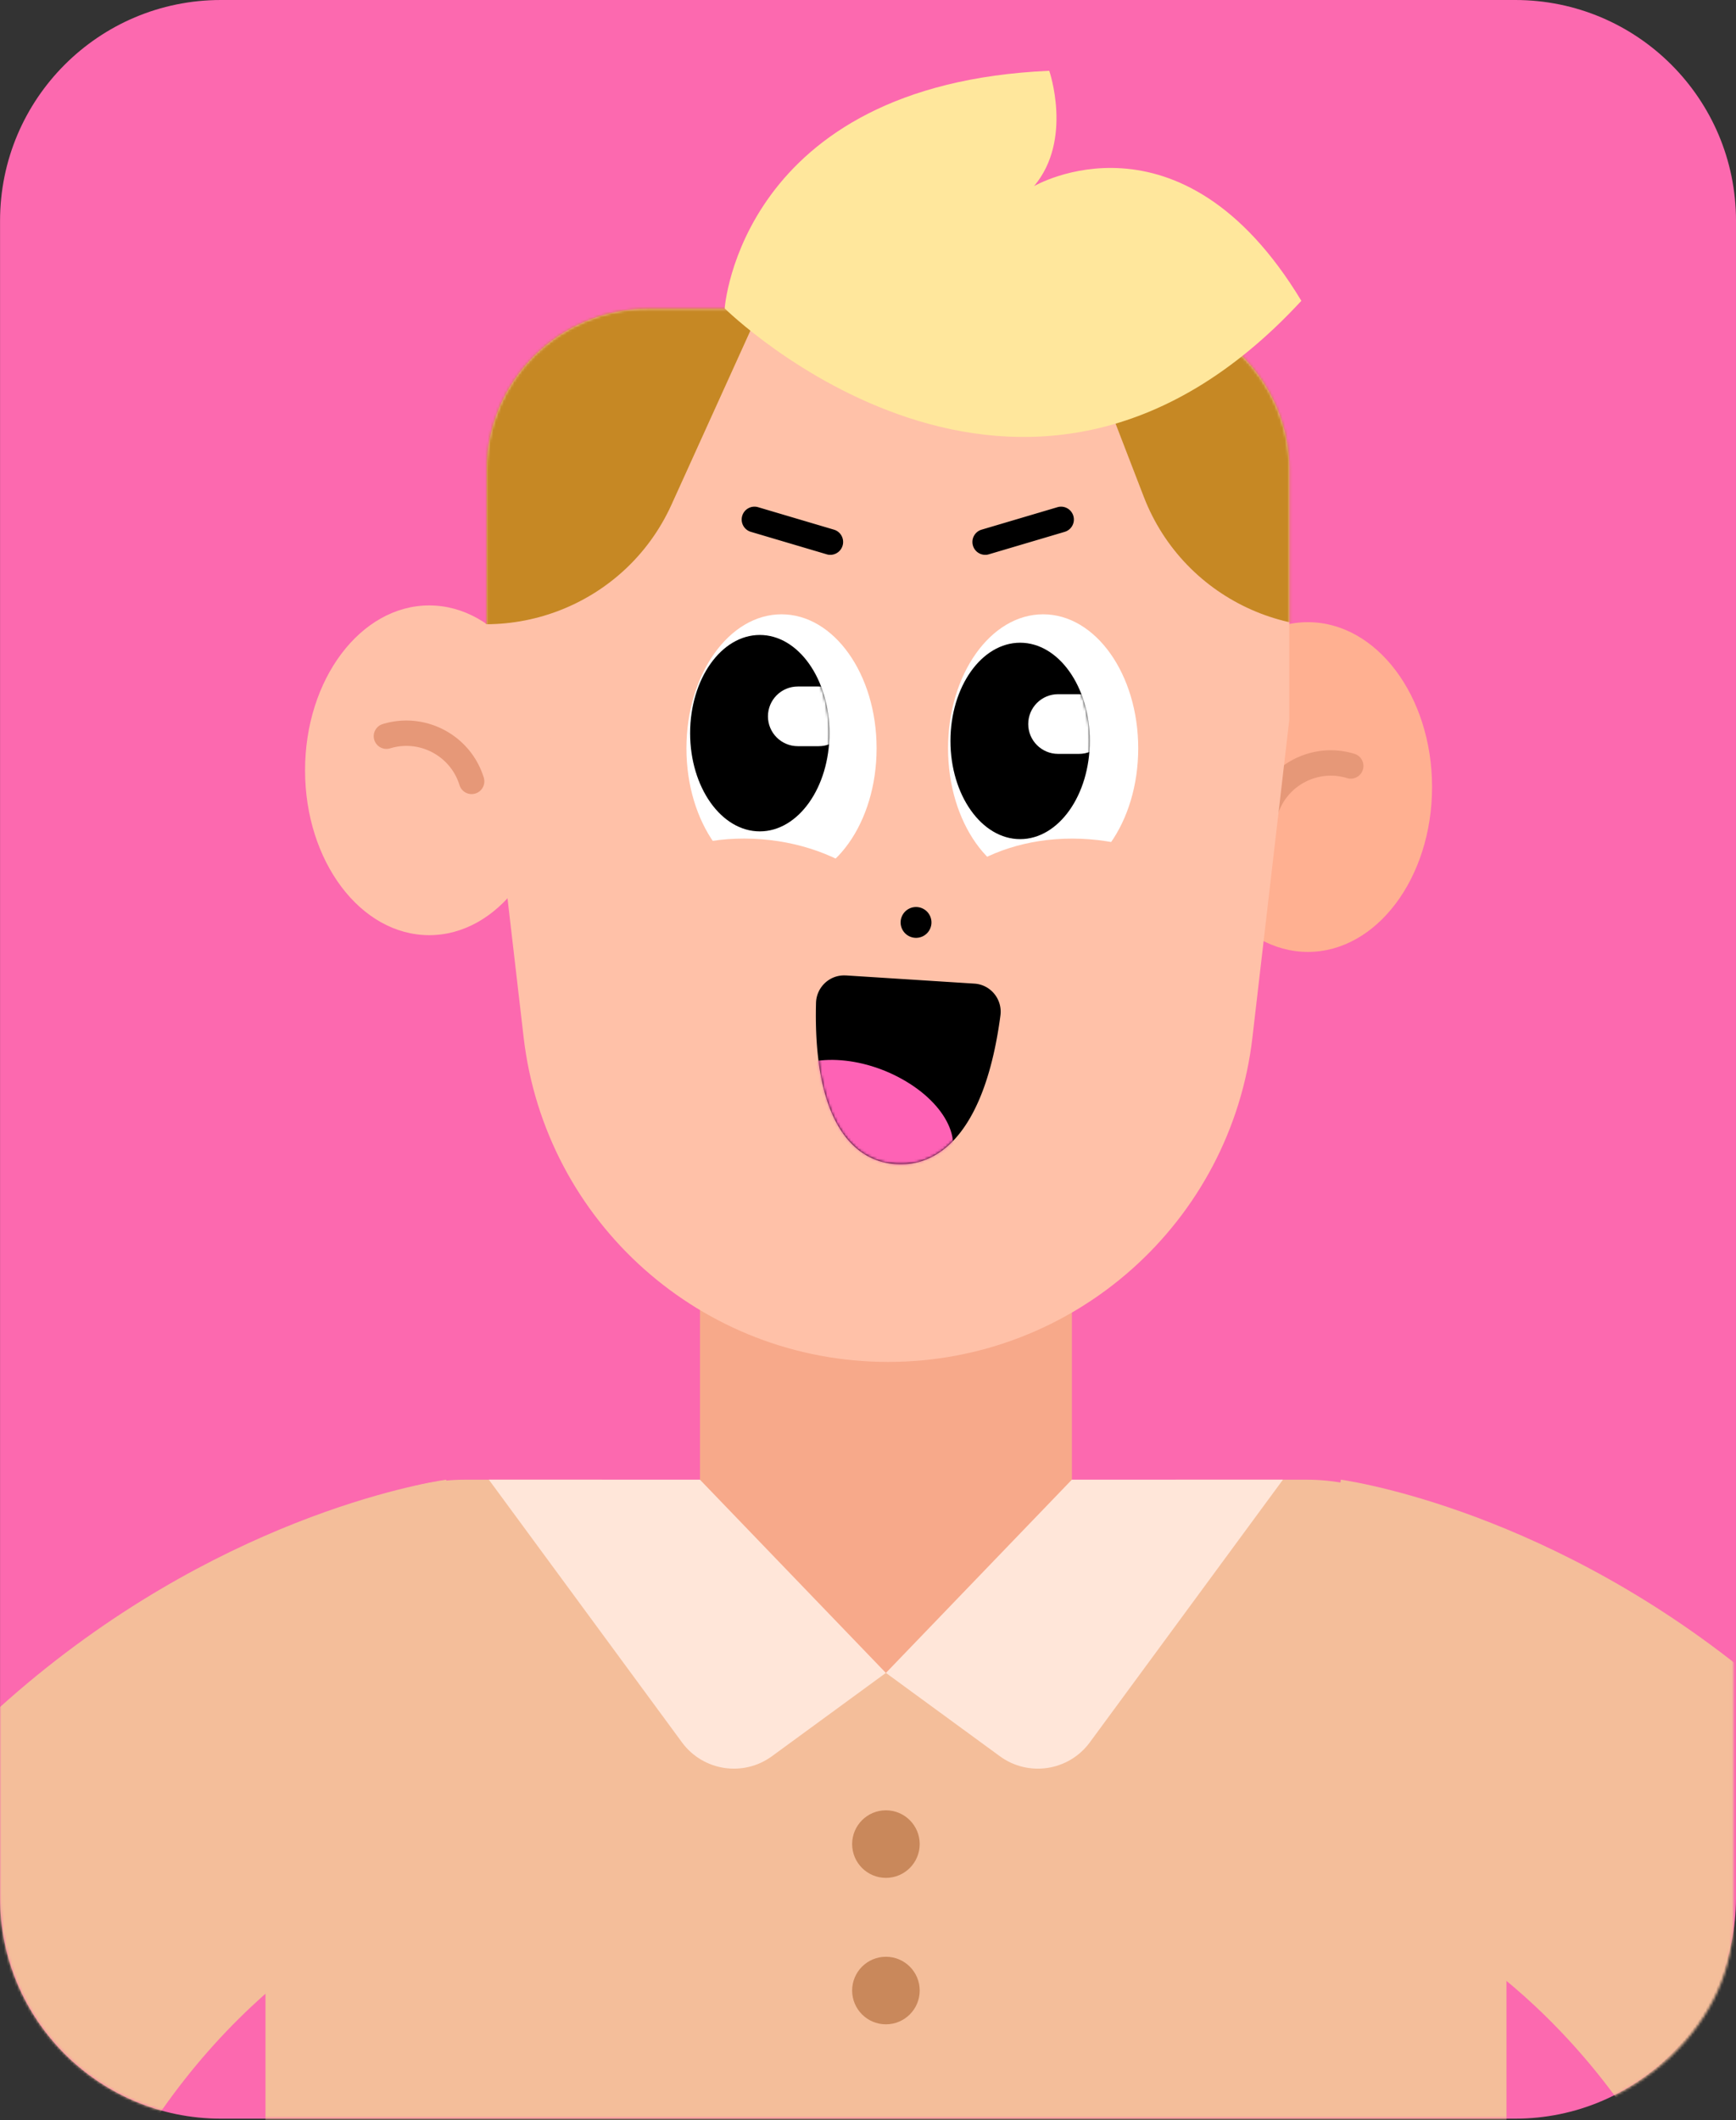
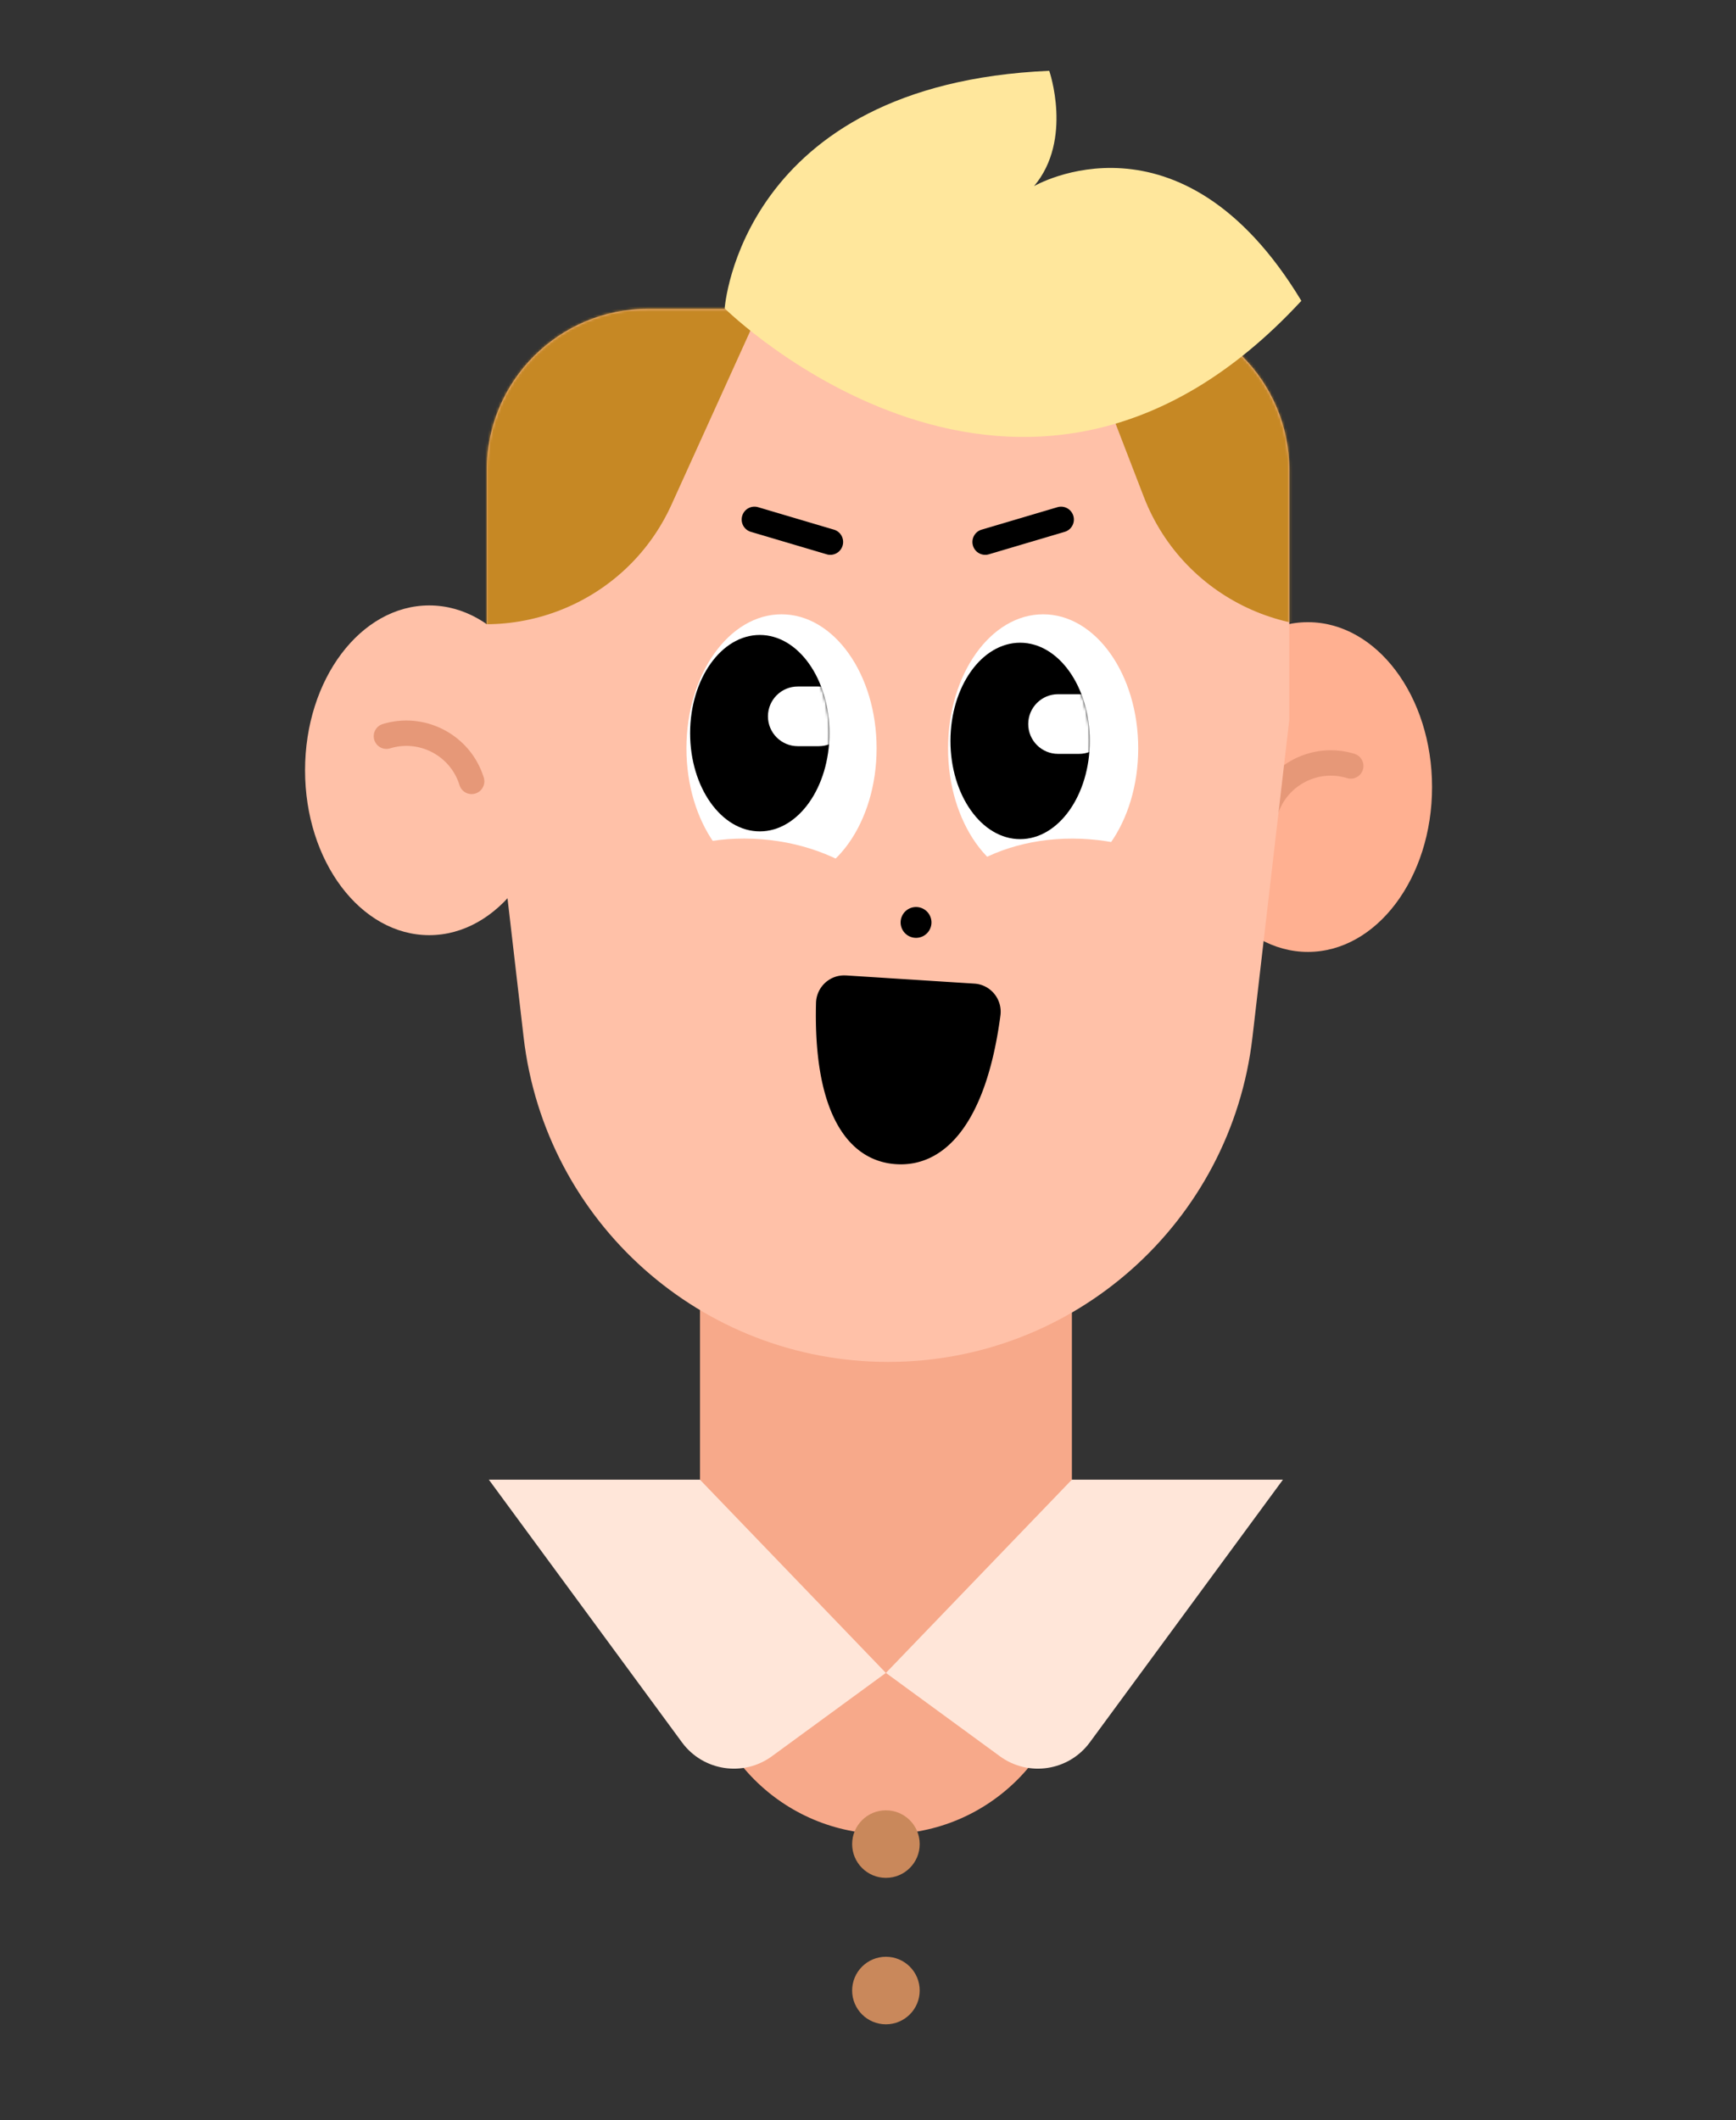
<svg xmlns="http://www.w3.org/2000/svg" width="660" height="806" fill="none">
  <rect width="100%" height="100%" fill="#333333" stroke="none" />
-   <path fill="#FC69AF" d="M576.052 0H83.97C37.606 0 .02 37.585.02 83.949v637.586c0 46.363 37.585 83.948 83.949 83.948h492.082c46.363 0 83.948-37.585 83.948-83.948V83.949C660 37.585 622.415 0 576.052 0Z" />
  <mask id="a" width="659" height="806" x="0" y="0" maskUnits="userSpaceOnUse" style="mask-type:luminance">
    <path fill="#fff" d="M576.052 805.483H83.949C37.59 805.483 0 767.892 0 721.535V83.949C0 37.59 37.591 0 83.949 0h492.103c46.357 0 83.949 37.591 82.887 91.144V728.73c1.062 39.162-36.508 76.753-82.887 76.753Z" />
  </mask>
  <g mask="url(#a)">
    <path fill="#F7A98A" d="M336.814 697.316c-39.035 0-70.683-31.648-70.683-70.683v-178.85h141.387v178.85c0 39.035-31.648 70.683-70.683 70.683h-.021Z" />
-     <path fill="#F4BE9A" d="M572.719 1133.72h-471.79V638.542c0-41.964 34.025-75.989 75.989-75.989h51.961l107.956 73.463 110.162-73.463h49.754c41.964 0 75.989 34.025 75.989 75.989v495.178h-.021Z" />
    <path fill="#C9885B" d="M336.814 713.936c7.092 0 12.842-5.749 12.842-12.841 0-7.093-5.75-12.842-12.842-12.842-7.092 0-12.842 5.749-12.842 12.842 0 7.092 5.75 12.841 12.842 12.841Zm0 55.677c7.092 0 12.842-5.749 12.842-12.842 0-7.092-5.75-12.841-12.842-12.841-7.092 0-12.842 5.749-12.842 12.841 0 7.093 5.75 12.842 12.842 12.842Z" />
-     <path fill="#F4BE9A" d="m191.33 709.479-21.714-146.926c-8.787 1.295-88.194 14.688-166.602 83.757-36.212 31.903-76.01 79.449-106.003 148.625-23.709 54.635-41.285 122.771-46.145 207.395l148.582 2.27c3.735-57.305 14.71-107.165 32.794-149.341 15.77-36.742 36.933-67.605 63.38-92.439 44.278-41.582 90.062-52.152 96.006-53.384-.213.022-.319.043-.319.043h.021Zm296.719 0 21.714-146.926c8.788 1.295 88.194 14.688 166.603 83.757 36.211 31.903 76.01 79.449 106.002 148.625 23.71 54.635 41.285 122.771 46.146 207.395l-148.582 2.27c-3.736-57.305-14.71-107.165-32.794-149.341-15.771-36.742-36.933-67.605-63.381-92.439-44.277-41.582-90.062-52.152-96.005-53.384.212.022.318.043.318.043h-.021Z" />
    <path fill="#FFB091" d="M497.239 361.905c26.071 0 47.206-28.063 47.206-62.681 0-34.617-21.135-62.68-47.206-62.68-26.072 0-47.207 28.063-47.207 62.68 0 34.618 21.135 62.681 47.207 62.681Z" />
    <path fill="#E69878" d="M481.149 313.213a4.841 4.841 0 0 1-4.627-6.262c4.988-16.196 22.223-25.323 38.419-20.356 2.547.786 3.99 3.481 3.205 6.028-.785 2.547-3.481 3.991-6.028 3.206-11.123-3.418-22.946 2.865-26.363 13.966a4.827 4.827 0 0 1-4.606 3.418Z" />
    <path fill="#FFC1A8" d="M428.891 117.423H246.369c-33.855 0-61.301 27.445-61.301 61.3v94.923l14.009 120.733c8.172 70.343 67.733 123.408 138.542 123.408 70.81 0 130.392-53.065 138.542-123.408l14.01-120.733v-94.923c0-33.855-27.446-61.3-61.301-61.3h.021Z" />
    <path fill="#FFC1A8" d="M163.185 355.536c26.071 0 47.206-28.063 47.206-62.68 0-34.617-21.135-62.68-47.206-62.68-26.072 0-47.207 28.063-47.207 62.68 0 34.617 21.135 62.68 47.207 62.68Z" />
    <path fill="#E69878" d="M179.295 301.897a4.825 4.825 0 0 1-4.606-3.417c-3.418-11.101-15.241-17.384-26.363-13.967a4.837 4.837 0 0 1-6.028-3.205c-.786-2.547.658-5.264 3.205-6.028 16.216-4.946 33.431 4.182 38.419 20.356a4.834 4.834 0 0 1-4.627 6.261Z" />
    <path fill="#fff" d="M396.585 335.477c19.964 0 36.148-22.817 36.148-50.964 0-28.146-16.184-50.963-36.148-50.963-19.964 0-36.148 22.817-36.148 50.963 0 28.147 16.184 50.964 36.148 50.964Z" />
    <path fill="#000" d="M387.839 319.026c14.63 0 26.49-16.716 26.49-37.336 0-20.62-11.86-37.336-26.49-37.336-14.63 0-26.49 16.716-26.49 37.336 0 20.62 11.86 37.336 26.49 37.336Z" />
    <mask id="b" width="54" height="76" x="361" y="244" maskUnits="userSpaceOnUse" style="mask-type:luminance">
      <path fill="#fff" d="M387.839 319.026c14.63 0 26.49-16.716 26.49-37.336 0-20.62-11.86-37.336-26.49-37.336-14.63 0-26.49 16.716-26.49 37.336 0 20.62 11.86 37.336 26.49 37.336Z" />
    </mask>
    <g mask="url(#b)">
      <path fill="#fff" d="M410.212 263.924h-7.939c-6.271 0-11.356 5.079-11.356 11.345 0 6.266 5.085 11.345 11.356 11.345h7.939c6.272 0 11.356-5.079 11.356-11.345 0-6.266-5.084-11.345-11.356-11.345Z" />
    </g>
    <path fill="#FFC1A8" d="M473.371 370.712c2.001-25.83-24.498-48.948-59.187-51.635-34.689-2.688-64.433 16.073-66.434 41.903-2.001 25.83 24.498 48.948 59.187 51.635 34.69 2.688 64.433-16.073 66.434-41.903Z" />
    <path fill="#fff" d="M297.12 335.477c19.964 0 36.148-22.817 36.148-50.964 0-28.146-16.184-50.963-36.148-50.963-19.963 0-36.147 22.817-36.147 50.963 0 28.147 16.184 50.964 36.147 50.964Z" />
    <path fill="#000" d="M288.863 316.077c14.63 0 26.49-16.716 26.49-37.336 0-20.621-11.86-37.337-26.49-37.337-14.63 0-26.49 16.716-26.49 37.337 0 20.62 11.86 37.336 26.49 37.336Z" />
    <mask id="c" width="54" height="76" x="262" y="241" maskUnits="userSpaceOnUse" style="mask-type:luminance">
      <path fill="#fff" d="M288.863 316.077c14.63 0 26.49-16.716 26.49-37.336 0-20.621-11.86-37.337-26.49-37.337-14.63 0-26.49 16.716-26.49 37.337 0 20.62 11.86 37.336 26.49 37.336Z" />
    </mask>
    <g mask="url(#c)">
      <path fill="#fff" d="M311.256 260.997h-7.939c-6.271 0-11.356 5.08-11.356 11.345 0 6.266 5.085 11.346 11.356 11.346h7.939c6.272 0 11.356-5.08 11.356-11.346 0-6.265-5.084-11.345-11.356-11.345Z" />
    </g>
    <path fill="#FFC1A8" d="M348.649 370.699c2.001-25.83-24.498-48.948-59.188-51.635-34.689-2.688-64.432 16.073-66.433 41.903-2.001 25.83 24.497 48.948 59.187 51.635 34.689 2.688 64.432-16.073 66.434-41.903Z" />
    <path fill="#000" d="M348.19 356.555a5.859 5.859 0 1 0-.001-11.717 5.859 5.859 0 0 0 .001 11.717Zm26.384-145.611c-2.102 0-4.054-1.38-4.67-3.502-.764-2.59.701-5.307 3.29-6.071l28.804-8.533c2.568-.785 5.306.701 6.07 3.29a4.877 4.877 0 0 1-3.29 6.071l-28.803 8.533a4.565 4.565 0 0 1-1.38.212h-.021Zm-58.924 0c-.467 0-.934-.064-1.379-.212l-28.804-8.533c-2.59-.764-4.054-3.481-3.29-6.071.764-2.589 3.481-4.075 6.071-3.29l28.803 8.533c2.59.764 4.054 3.481 3.29 6.071a4.89 4.89 0 0 1-4.669 3.502h-.022Zm5.922 159.916c-6.049-.382-11.164 4.373-11.334 10.422-1.104 42.325 12.438 60.176 30.459 61.322 17.979 1.146 34.131-14.731 39.65-56.546.807-6.134-3.693-11.695-9.87-12.099l-48.926-3.12.021.021Z" />
    <mask id="d" width="71" height="73" x="310" y="370" maskUnits="userSpaceOnUse" style="mask-type:luminance">
      <path fill="#fff" d="M321.572 370.86c-6.049-.382-11.164 4.373-11.334 10.422-1.104 42.325 12.438 60.176 30.459 61.322 17.979 1.146 34.131-14.731 39.65-56.546.807-6.134-3.693-11.695-9.87-12.099l-48.926-3.12.021.021Z" />
    </mask>
    <g mask="url(#d)">
-       <path fill="#FE62B5" d="M297.714 408.982c-9.127 8.788-2.993 24.028 13.691 34.004 16.684 9.998 37.613 10.953 46.74 2.144 9.127-8.787 2.993-24.028-13.691-34.004-16.684-9.997-37.612-10.952-46.74-2.144Z" />
-     </g>
+       </g>
    <mask id="e" width="306" height="157" x="185" y="117" maskUnits="userSpaceOnUse" style="mask-type:luminance">
      <path fill="#fff" d="M490.171 273.646v-94.923c0-33.855-27.445-61.3-61.301-61.3H246.348c-33.855 0-61.301 27.445-61.301 61.3v94.923h305.124Z" />
    </mask>
    <g fill="#C68824" mask="url(#e)">
      <path d="m190.975 31.636 113.612 51.513-49.295 108.721c-17.644 38.915-63.554 56.18-102.469 38.536l-43.11-19.546 81.262-179.224Zm388.118 184.571-44.163 17.032c-39.866 15.375-84.706-4.505-100.081-44.37L391.894 77.49l116.389-44.888 70.81 183.605Z" />
    </g>
    <path fill="#FFE79C" d="M398.899 26.894s9.106 26.235-5.773 43.874c0 0 55.676-32.561 101.63 43.598-106.003 114.747-219.243 2.887-219.243 2.887s5.858-85.18 123.365-90.338l.021-.021Z" />
    <path fill="#FFE6D9" d="m266.11 562.553 70.683 73.463-43.301 31.669c-10.91 7.981-26.214 5.625-34.216-5.264l-73.421-99.868h80.255Zm141.387 0-70.683 73.463 43.301 31.669c10.911 7.981 26.215 5.625 34.217-5.264l73.42-99.868h-80.255Z" />
  </g>
</svg>